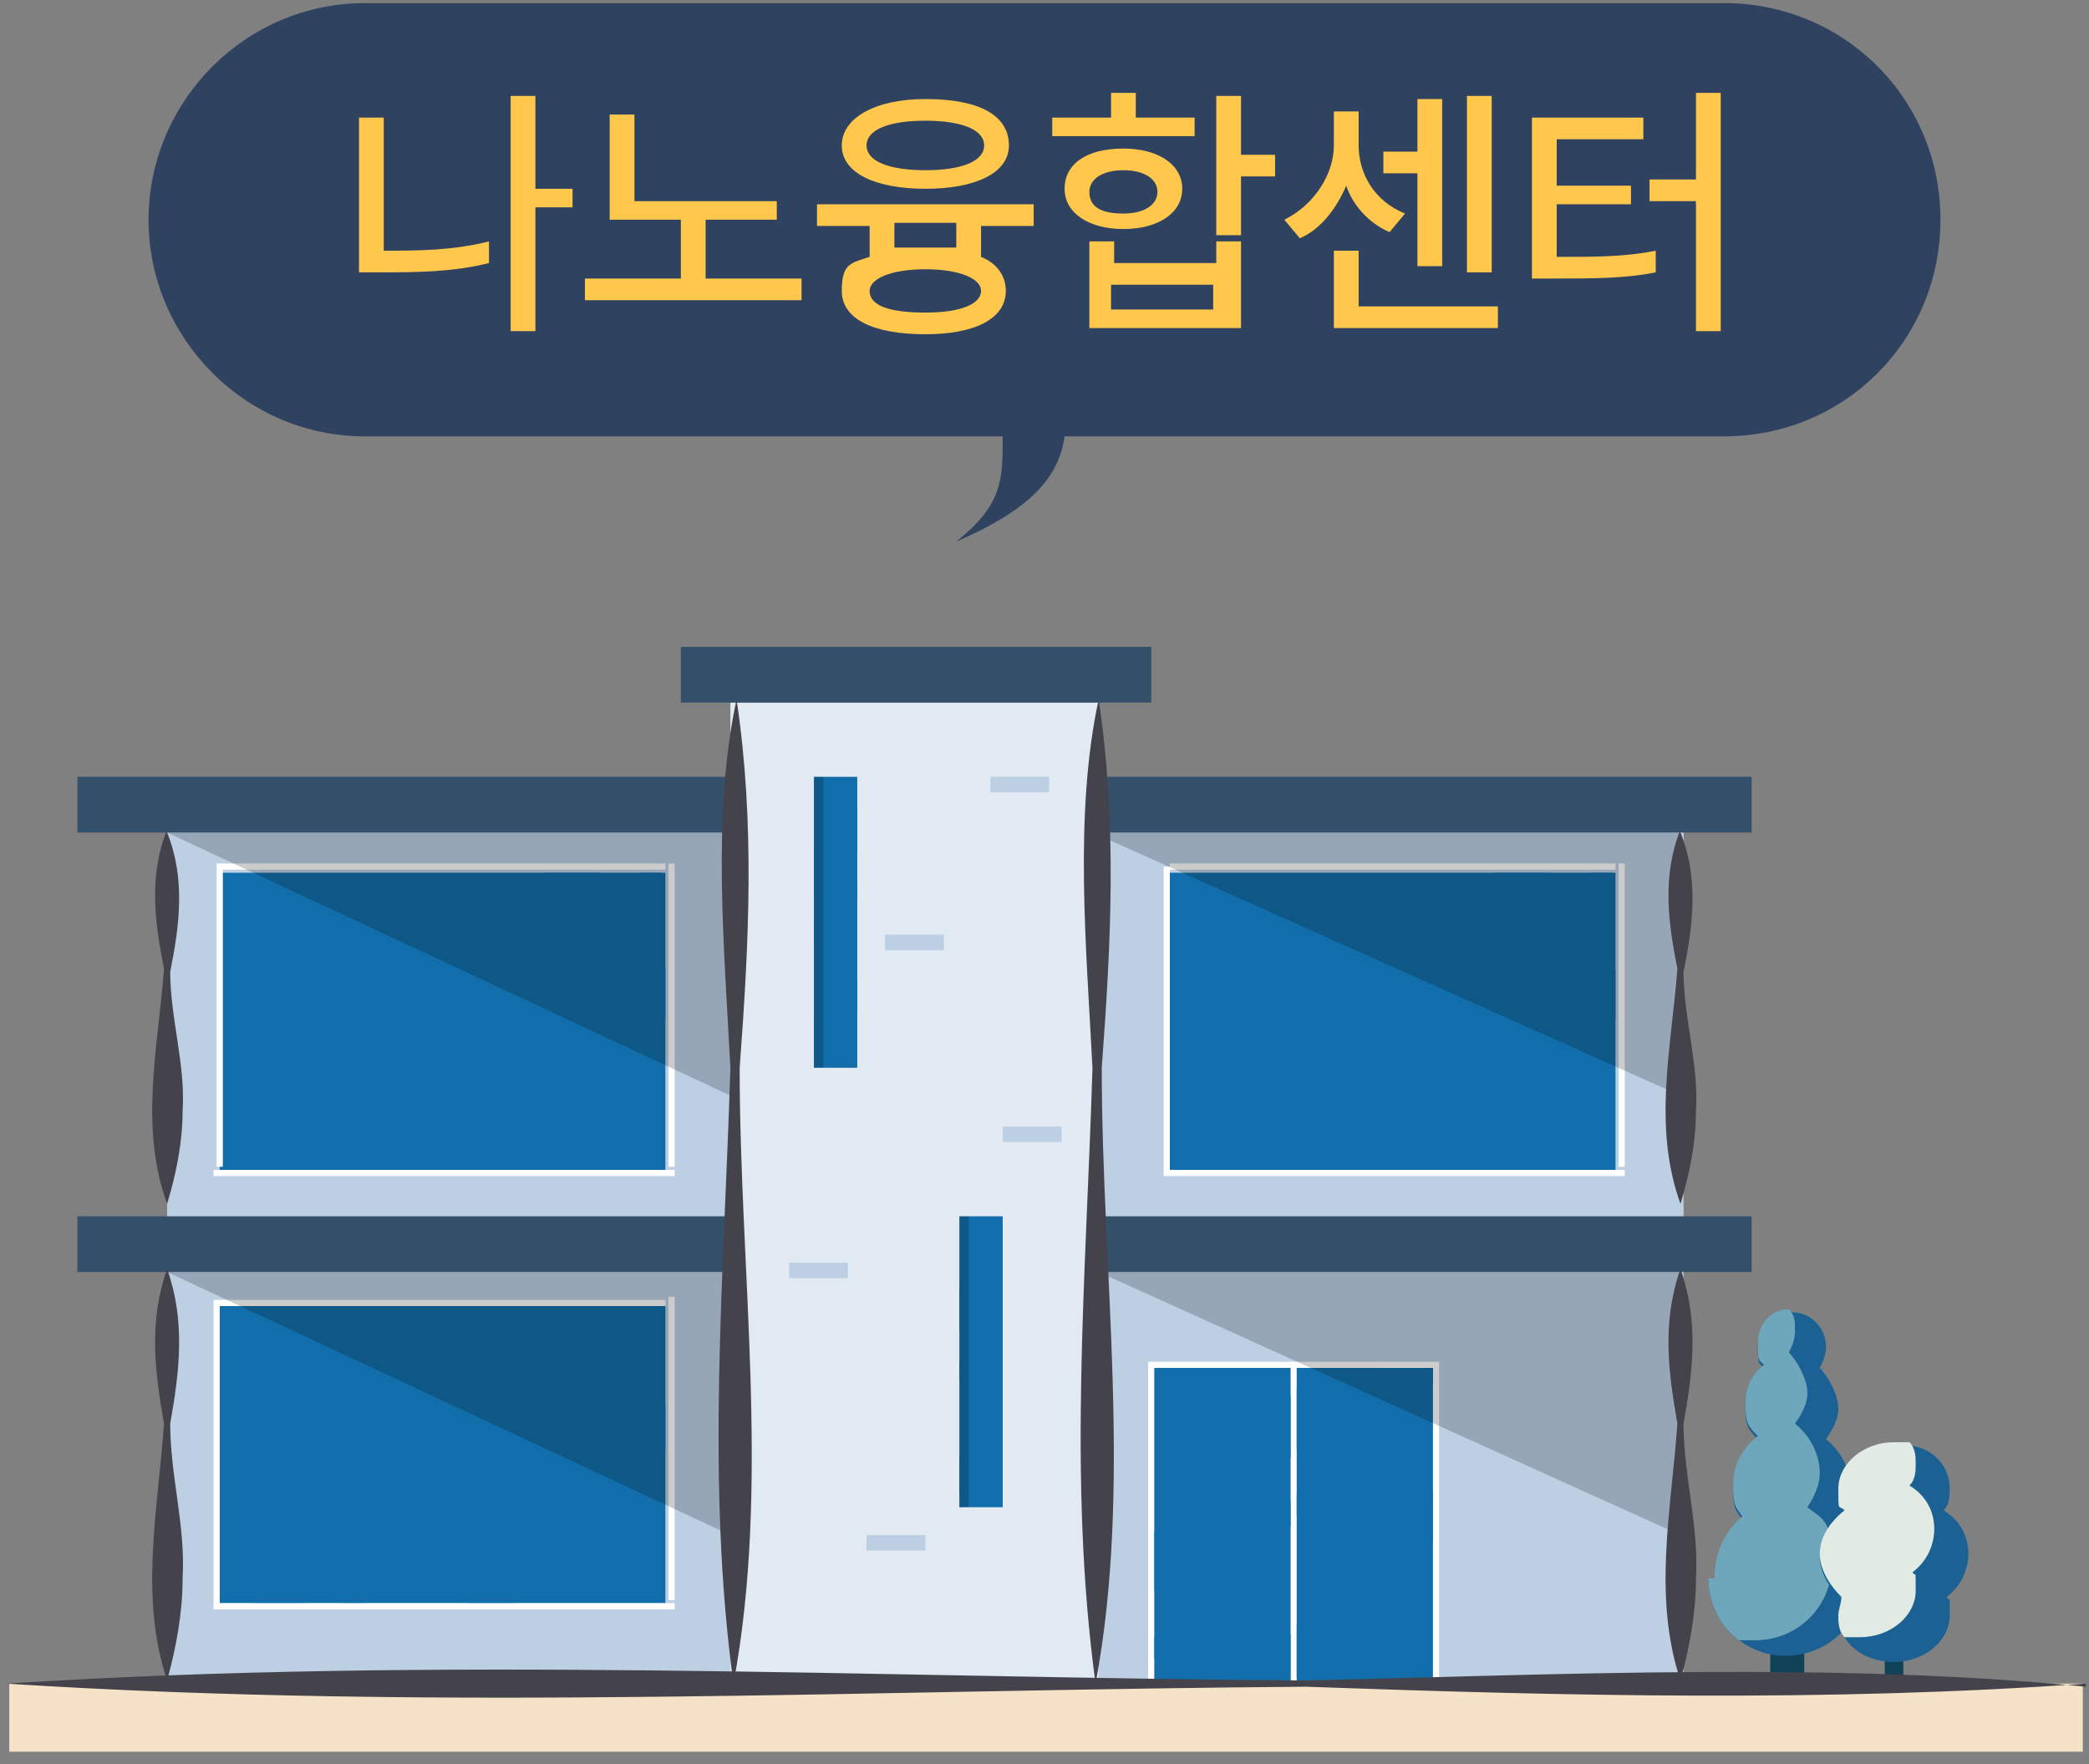
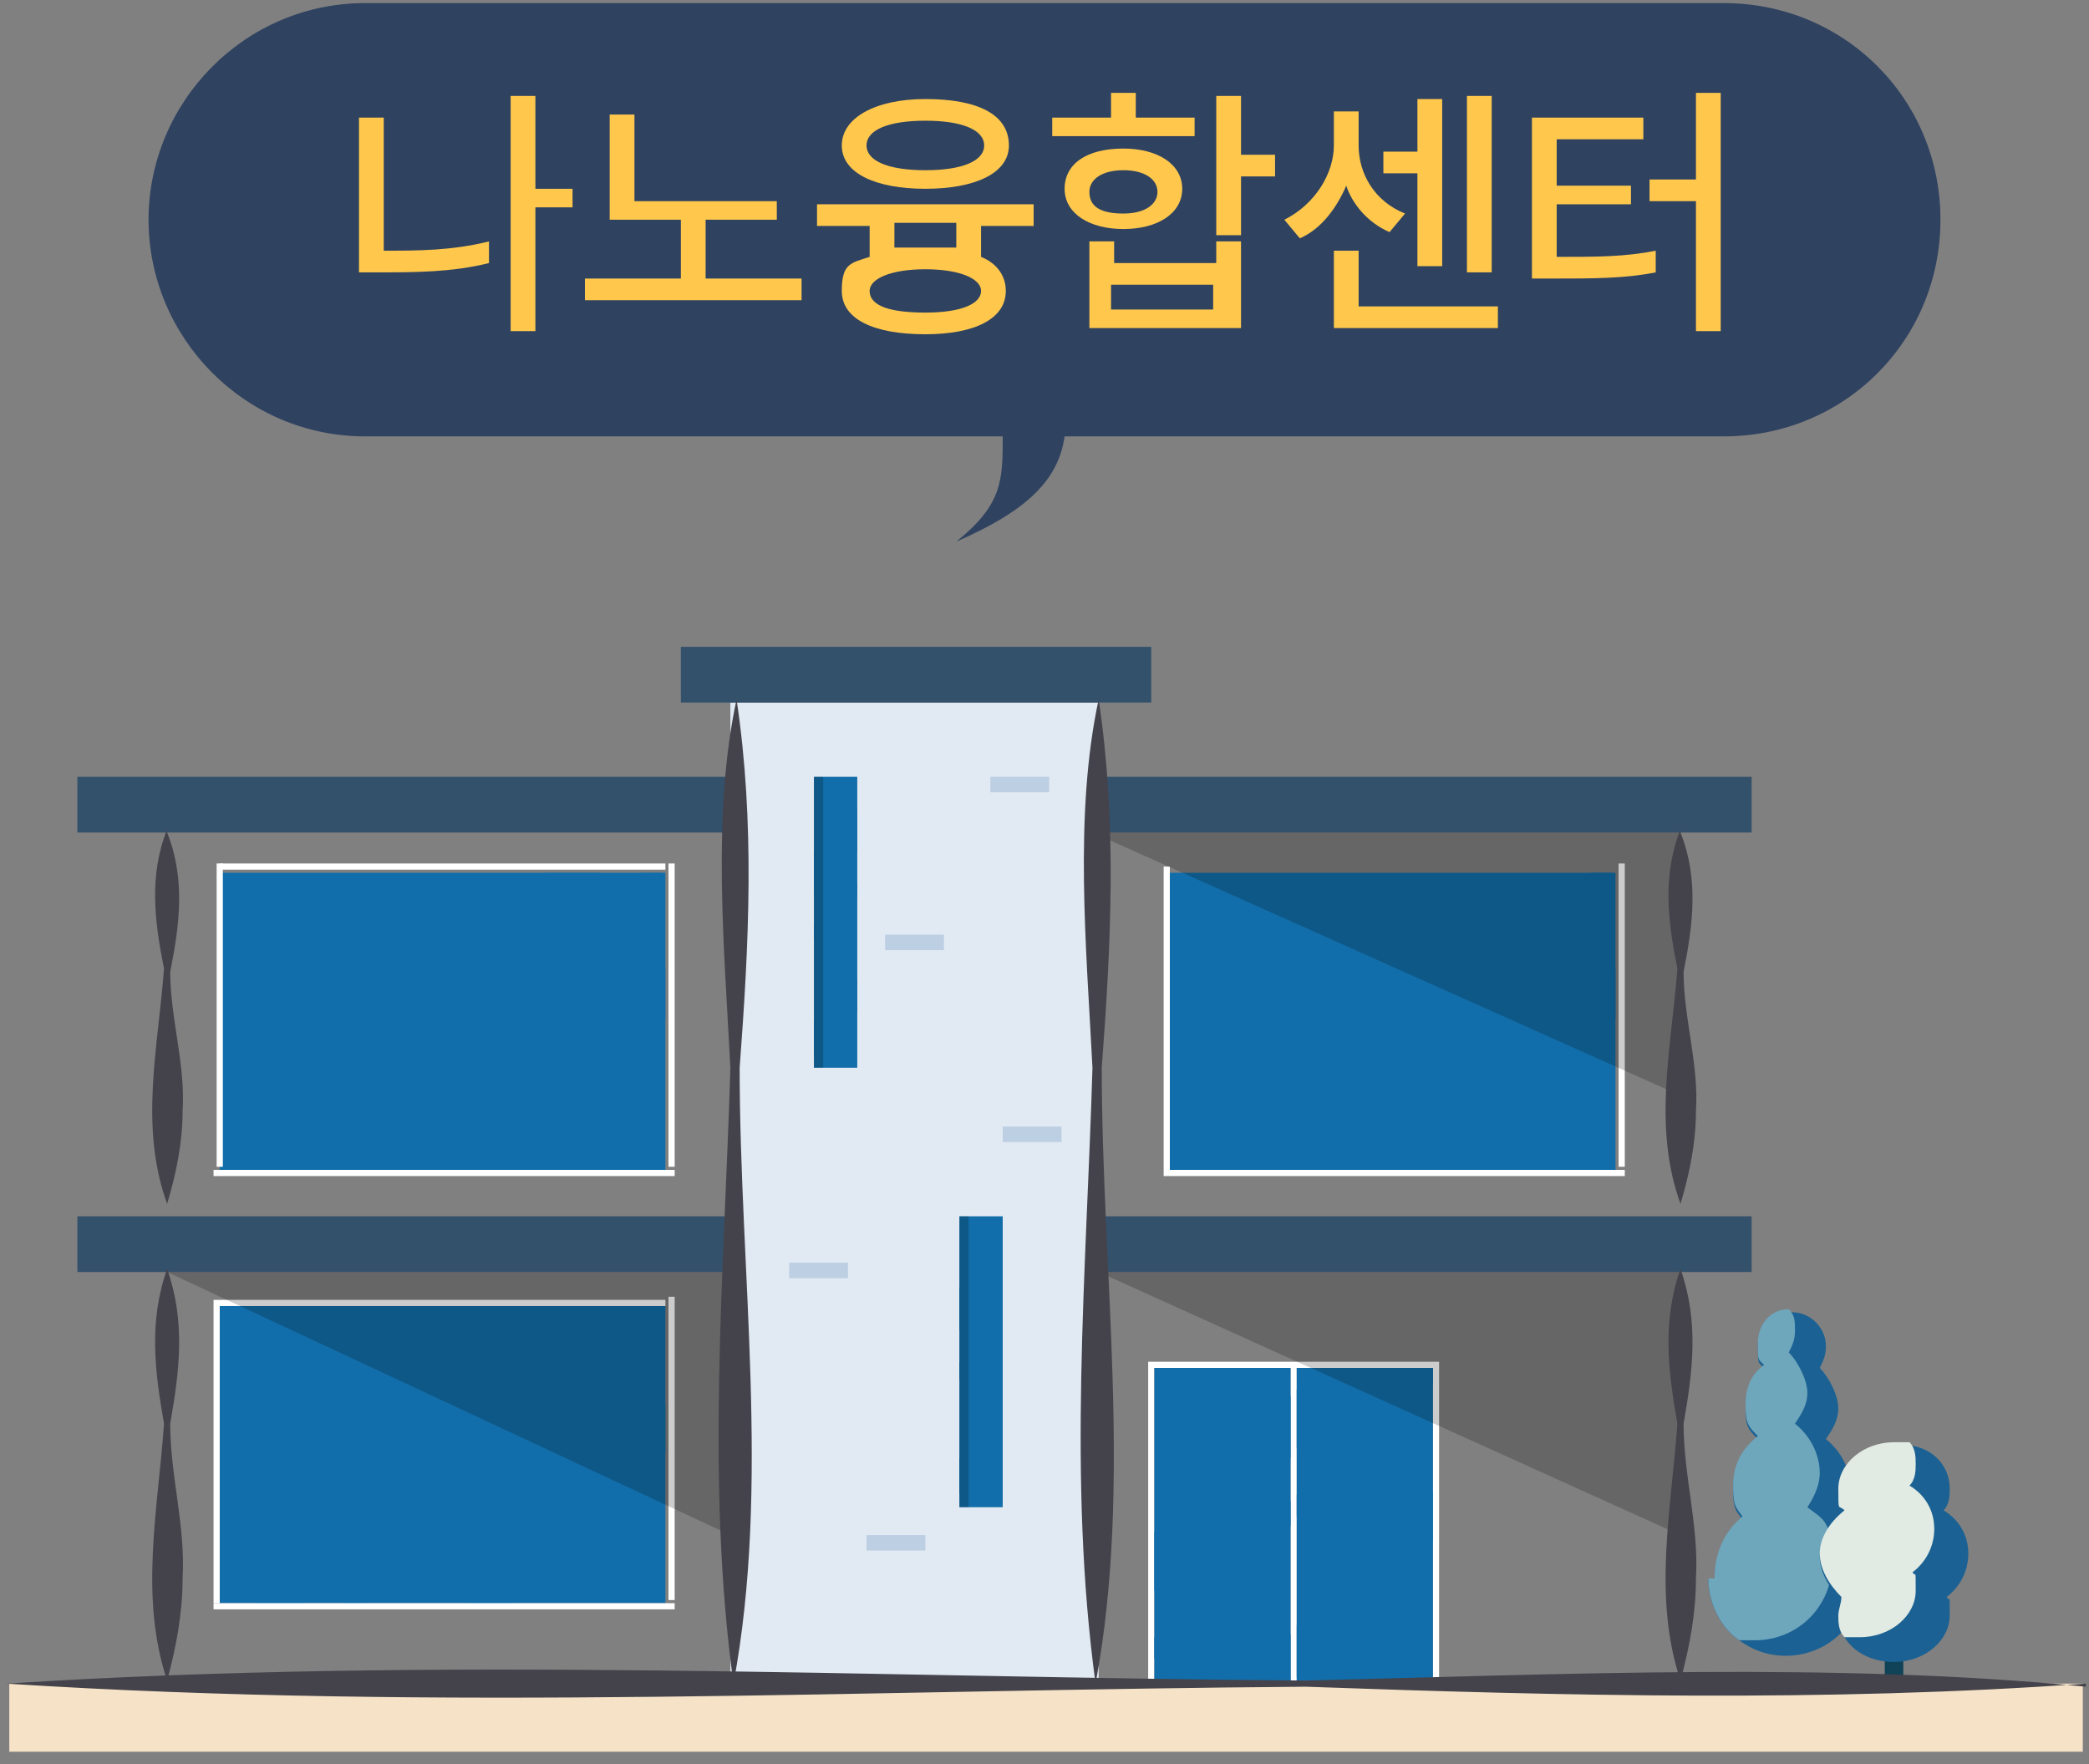
<svg xmlns="http://www.w3.org/2000/svg" version="1.1" viewBox="0 0 67.5 57">
  <rect x="0" y="0" width="67.5" height="57" fill="#808080" stroke="none" />
  <defs>
    <style>
      .cls-1 {
        fill: #6ea6bc;
      }

      .cls-2 {
        fill: #44434b;
      }

      .cls-3 {
        fill: #2f4260;
      }

      .cls-4 {
        fill: #104357;
      }

      .cls-5 {
        fill: #e1eae3;
      }

      .cls-6 {
        fill: #fff;
      }

      .cls-7 {
        fill: #1b6193;
      }

      .cls-8 {
        fill: none;
      }

      .cls-9 {
        fill: #f6e3c7;
      }

      .cls-10 {
        fill: #ffc84d;
      }

      .cls-11 {
        fill: #bdcfe3;
      }

      .cls-12 {
        fill: #126eaa;
      }

      .cls-13 {
        fill: #040000;
        opacity: .2;
      }

      .cls-14 {
        fill: #e1e9f3;
      }

      .cls-15 {
        fill: #34516b;
      }

      .cls-16 {
        clip-path: url(#clippath);
      }
    </style>
    <clipPath id="clippath">
      <rect class="cls-8" x="4.8" y=".1" width="58" height="56" />
    </clipPath>
  </defs>
  <g>
    <g id="_레이어_1" data-name="레이어_1">
      <g class="cls-16">
        <g>
          <path class="cls-3" d="M55.7.1H11.8C7.9.1,4.8,3.3,4.8,7.1s3.1,7,7,7h20.6c0,1.4,0,2.2-1.5,3.4,2.3-1,3.3-2,3.5-3.4h21.3c3.9,0,7-3.1,7-7S59.6.1,55.7.1Z" />
          <path class="cls-10" d="M11.6,3.8h.8v4.3c1.1,0,2.2,0,3.4-.3v.7c-1.2.3-2.4.3-3.6.3h-.6V3.8ZM18.5,6.7h-1.2v4h-.8V3.1h.8v3h1.2v.7Z" />
          <path class="cls-10" d="M25.1,7.1h-2.3v1.9h3.1v.7h-7v-.7h3.1v-1.9h-2.3v-3.4h.8v2.8h4.6v.7h0Z" />
          <path class="cls-10" d="M33.4,7.3h-1.7v1c.5.2.8.6.8,1.1,0,.9-1,1.4-2.6,1.4-1.7,0-2.7-.5-2.7-1.4s.3-.9.9-1.1v-1h-1.7v-.7h7v.7h0ZM29.9,3.2c1.7,0,2.7.5,2.7,1.5,0,.9-1.1,1.4-2.7,1.4s-2.7-.5-2.7-1.4c0-.9,1.1-1.5,2.7-1.5ZM29.9,5.5c1.2,0,1.9-.3,1.9-.8,0-.5-.7-.8-1.9-.8-1.2,0-1.9.3-1.9.8,0,.5.7.8,1.9.8ZM29.9,10.1c1.2,0,1.8-.3,1.8-.7s-.7-.7-1.8-.7-1.8.3-1.8.7c0,.5.7.7,1.8.7ZM29.9,8c.4,0,.7,0,1,0v-.8h-2v.8c.3,0,.6,0,1,0Z" />
          <path class="cls-10" d="M34,3.8h1.9v-.8h.8v.8h1.9v.6h-4.6v-.6h0ZM36.3,4.8c1.1,0,1.9.5,1.9,1.3s-.8,1.3-1.9,1.3c-1.1,0-1.9-.5-1.9-1.3,0-.8.7-1.3,1.9-1.3ZM35.2,7.8h.8v.7h3.3v-.7h.8v2.8h-4.9v-2.8ZM36.3,6.9c.7,0,1.1-.3,1.1-.7,0-.4-.4-.7-1.1-.7-.7,0-1.1.3-1.1.7,0,.5.4.7,1.1.7ZM39.2,10v-.8h-3.3v.8h3.3ZM40.1,5h1.1v.7h-1.1v1.9h-.8V3.1h.8v1.9Z" />
          <path class="cls-10" d="M43.1,4.7v-1.1h.8v1.1c0,.9.5,1.8,1.5,2.2l-.5.6c-.7-.3-1.2-.9-1.4-1.5-.3.7-.8,1.4-1.5,1.7l-.5-.6c1-.5,1.6-1.5,1.6-2.4h0ZM43.1,8.1h.8v1.8h4.5v.7h-5.3v-2.5h0ZM44.7,4.9h1.1v-1.7h.8v5.4h-.8v-3h-1.1v-.7h0ZM48.2,8.8h-.8V3.1h.8v5.7Z" />
          <path class="cls-10" d="M49.5,3.8h3.6v.7h-2.8v1.5h2.4v.6h-2.4v1.7c1.3,0,2.2,0,3.2-.2v.7c-1,.2-2,.2-3.4.2h-.6V3.8ZM55.6,10.7h-.8v-4.2h-1.5v-.7h1.5v-2.8h.8v7.7Z" />
        </g>
      </g>
      <g>
        <g>
-           <rect class="cls-11" x="5.4" y="26.5" width="49" height="27.8" />
          <rect class="cls-14" x="23.6" y="22.7" width="11.9" height="31.6" />
          <rect class="cls-15" x="2.5" y="25.1" width="21.1" height="1.8" />
          <rect class="cls-15" x="2.5" y="39.3" width="21.1" height="1.8" />
          <rect class="cls-15" x="35.5" y="39.3" width="21.1" height="1.8" />
          <rect class="cls-15" x="35.5" y="25.1" width="21.1" height="1.8" />
          <rect class="cls-15" x="22" y="20.9" width="15.2" height="1.8" />
          <g>
            <rect class="cls-12" x="26.3" y="25.1" width="1.4" height="9.4" />
            <g>
              <polygon class="cls-12" points="27.7 26.1 27.7 27.5 26.3 28.9 26.3 27.5 27.7 26.1" />
              <polygon class="cls-12" points="27.7 28.5 27.7 29 26.3 30.4 26.3 29.9 27.7 28.5" />
              <polygon class="cls-12" points="27.7 31.6 27.7 32.7 26.3 34.1 26.3 33 27.7 31.6" />
            </g>
          </g>
          <g>
            <rect class="cls-12" x="31" y="39.3" width="1.4" height="9.4" />
            <g>
              <polygon class="cls-12" points="32.4 40.2 32.4 41.6 31 43 31 41.6 32.4 40.2" />
              <polygon class="cls-12" points="32.4 42.6 32.4 43.2 31 44.6 31 44 32.4 42.6" />
              <polygon class="cls-12" points="32.4 45.7 32.4 46.9 31 48.3 31 47.1 32.4 45.7" />
            </g>
          </g>
          <g>
            <g>
              <rect class="cls-12" x="7.1" y="28.2" width="14.4" height="9.6" />
              <g>
                <polygon class="cls-12" points="19.4 28.2 9.8 37.8 8.3 37.8 8.1 37.6 17.6 28.2 19.4 28.2" />
                <polygon class="cls-12" points="21.4 28.2 11.8 37.8 11.1 37.8 20.7 28.2 21.4 28.2" />
                <polygon class="cls-12" points="21.5 31.3 21.5 32.9 16.6 37.8 15.1 37.8 21.5 31.3" />
              </g>
            </g>
            <rect class="cls-6" x="7.1" y="27.9" width="14.4" height=".2" />
            <rect class="cls-6" x="6.9" y="37.8" width="14.9" height=".2" />
            <rect class="cls-6" x="16.7" y="32.7" width="9.8" height=".2" transform="translate(54.5 11.2) rotate(90)" />
            <rect class="cls-6" x="2.1" y="32.7" width="9.8" height=".2" transform="translate(39.9 25.8) rotate(90)" />
          </g>
          <g>
            <g>
              <rect class="cls-12" x="37.8" y="28.2" width="14.4" height="9.6" />
              <g>
-                 <polygon class="cls-12" points="50.1 28.2 40.5 37.8 38.9 37.8 38.8 37.6 48.3 28.2 50.1 28.2" />
                <polygon class="cls-12" points="52.1 28.2 42.5 37.8 41.8 37.8 51.4 28.2 52.1 28.2" />
                <polygon class="cls-12" points="52.2 31.3 52.2 32.9 47.3 37.8 45.8 37.8 52.2 31.3" />
              </g>
            </g>
-             <rect class="cls-6" x="37.8" y="27.9" width="14.4" height=".2" />
            <rect class="cls-6" x="37.6" y="37.8" width="14.9" height=".2" />
            <rect class="cls-6" x="47.4" y="32.7" width="9.8" height=".2" transform="translate(85.2 -19.5) rotate(90)" />
            <rect class="cls-6" x="32.8" y="32.7" width="9.8" height=".2" transform="translate(70.5 -4.8) rotate(90)" />
          </g>
          <g>
            <g>
              <rect class="cls-12" x="7.1" y="42.2" width="14.4" height="9.6" />
              <g>
                <polygon class="cls-12" points="19.4 42.2 9.8 51.8 8.3 51.8 8.1 51.7 17.6 42.2 19.4 42.2" />
                <polygon class="cls-12" points="21.4 42.2 11.8 51.8 11.1 51.8 20.7 42.2 21.4 42.2" />
                <polygon class="cls-12" points="21.5 45.4 21.5 46.9 16.6 51.8 15.1 51.8 21.5 45.4" />
              </g>
            </g>
            <rect class="cls-6" x="7.1" y="42" width="14.4" height=".2" />
            <rect class="cls-6" x="6.9" y="51.8" width="14.9" height=".2" />
            <rect class="cls-6" x="16.7" y="46.8" width="9.8" height=".2" transform="translate(68.6 25.2) rotate(90)" />
            <rect class="cls-6" x="2.1" y="46.8" width="9.8" height=".2" transform="translate(53.9 39.9) rotate(90)" />
          </g>
          <g>
            <rect class="cls-6" x="36.7" y="49.2" width="10.1" height=".2" transform="translate(91.1 7.5) rotate(90)" />
            <rect class="cls-6" x="32.1" y="49.2" width="10.1" height=".2" transform="translate(86.5 12.1) rotate(90)" />
            <rect class="cls-6" x="41.3" y="49.2" width="10.1" height=".2" transform="translate(95.7 2.9) rotate(90)" />
            <rect class="cls-6" x="37.1" y="44" width="9.4" height=".2" />
            <rect class="cls-12" x="37.3" y="44.2" width="4.4" height="10.1" />
            <rect class="cls-12" x="41.9" y="44.2" width="4.4" height="10.1" />
            <g>
              <polygon class="cls-12" points="37.3 49.5 41.7 45.1 41.7 47.1 37.3 51.4 37.3 49.5" />
              <polygon class="cls-12" points="44.5 44.2 41.9 46.8 41.9 44.9 42.6 44.2 44.5 44.2" />
              <polygon class="cls-12" points="37.3 52.9 41.7 48.5 41.7 49.3 37.3 53.6 37.3 52.9" />
              <polygon class="cls-12" points="46.3 44.2 46.3 44.7 41.9 49 41.9 48.3 45.9 44.2 46.3 44.2" />
              <polygon class="cls-12" points="40.1 54.4 41.7 52.8 41.7 54.4 40.1 54.4" />
              <polygon class="cls-12" points="46.3 48.2 46.3 49.8 41.9 54.2 41.9 52.5 46.3 48.2" />
            </g>
          </g>
          <rect class="cls-11" x="32" y="25.1" width="1.9" height=".5" />
          <rect class="cls-11" x="28.6" y="30.2" width="1.9" height=".5" />
          <rect class="cls-11" x="32.4" y="36.4" width="1.9" height=".5" />
          <rect class="cls-11" x="25.5" y="40.8" width="1.9" height=".5" />
          <rect class="cls-11" x="28" y="49.6" width="1.9" height=".5" />
          <rect class="cls-9" x=".3" y="54.4" width="67" height="2.2" />
-           <polygon class="cls-13" points="5.4 26.9 23.6 35.4 23.6 26.9 5.4 26.9" />
          <polygon class="cls-13" points="35.3 26.9 54.3 35.4 54.3 26.9 35.3 26.9" />
          <polygon class="cls-13" points="35.5 41.1 54.3 49.6 54.3 41.1 35.5 41.1" />
          <polygon class="cls-13" points="5.4 41.1 23.6 49.6 23.6 41.1 5.4 41.1" />
          <rect class="cls-13" x="26.3" y="25.1" width=".3" height="9.4" />
          <rect class="cls-13" x="31" y="39.3" width=".3" height="9.4" />
          <g>
-             <rect class="cls-4" x="57.2" y="53" width="1.1" height="1.4" transform="translate(115.5 107.3) rotate(180)" />
            <g>
              <path class="cls-7" d="M55.2,51c0,.8.4,1.6,1,2,.4.3.9.5,1.5.5,1.4,0,2.5-1.1,2.5-2.5s-.3-1.4-.8-1.8c.2-.3.4-.7.4-1.1,0-.6-.3-1.2-.8-1.6.2-.3.4-.6.4-1s-.3-1-.6-1.3c.1-.2.2-.4.2-.7,0-.6-.5-1.1-1.1-1.1s0,0-.1,0c-.6,0-1,.5-1,1.1s0,.5.2.7c-.4.3-.6.7-.6,1.3s.1.7.4,1c-.5.4-.8.9-.8,1.6s.1.7.3,1c-.6.5-.9,1.2-.9,2Z" />
              <path class="cls-1" d="M55.2,51c0,.8.4,1.6,1,2,.2,0,.3,0,.5,0,1.4,0,2.5-1.1,2.5-2.5s-.3-1.4-.8-1.8c.2-.3.4-.7.4-1.1,0-.6-.3-1.2-.8-1.6.2-.3.4-.6.4-1s-.3-1-.6-1.3c.1-.2.2-.4.2-.7s0-.5-.2-.7c-.6,0-1,.5-1,1.1s0,.5.2.7c-.4.3-.6.7-.6,1.3s.1.7.4,1c-.5.4-.8.9-.8,1.6s.1.7.3,1c-.6.5-.9,1.2-.9,2Z" />
            </g>
          </g>
          <g>
            <rect class="cls-4" x="60.9" y="51.6" width=".6" height="2.8" transform="translate(122.4 105.9) rotate(180)" />
            <path class="cls-7" d="M59.5,51.6c0,.2-.1.4-.1.6s0,.5.2.7c.3.5.9.8,1.6.8,1,0,1.8-.7,1.8-1.5s0-.4-.1-.6c.4-.3.7-.8.7-1.4s-.3-1.1-.8-1.4c.2-.2.2-.5.2-.7,0-.7-.5-1.3-1.3-1.4-.2,0-.3,0-.5,0-1,0-1.8.7-1.8,1.5s0,.5.2.7c-.5.4-.8.9-.8,1.4s.3,1,.7,1.4Z" />
            <path class="cls-5" d="M59.5,51.6c0,.2-.1.4-.1.6s0,.5.2.7c.2,0,.3,0,.5,0,1,0,1.8-.7,1.8-1.5s0-.4-.1-.6c.4-.3.7-.8.7-1.4s-.3-1.1-.8-1.4c.2-.2.2-.5.2-.7s0-.5-.2-.7c-.2,0-.3,0-.5,0-1,0-1.8.7-1.8,1.5s0,.5.2.7c-.5.4-.8.9-.8,1.4s.3,1,.7,1.4Z" />
          </g>
        </g>
        <path class="cls-2" d="M5.4,26.9c.6,1.5.4,3,.1,4.5,0,1.5.5,3,.4,4.5,0,1-.2,2-.5,3,0,0,0,0,0,0-.9-2.5-.3-5-.1-7.6-.3-1.5-.5-3,.1-4.5,0,0,0,0,0,0h0Z" />
        <path class="cls-2" d="M54.3,26.9c.6,1.5.4,3,.1,4.5,0,1.5.5,3,.4,4.5,0,1-.2,2-.5,3,0,0,0,0,0,0-.9-2.5-.3-5-.1-7.6-.3-1.5-.5-3,.1-4.5,0,0,0,0,0,0h0Z" />
        <path class="cls-2" d="M5.4,41c.6,1.7.4,3.3.1,5,0,1.7.5,3.3.4,5,0,1.1-.2,2.2-.5,3.3h0c-.9-2.7-.3-5.5-.1-8.3-.3-1.7-.5-3.3.1-5,0,0,0,0,0,0h0Z" />
        <path class="cls-2" d="M23.8,22.6c.6,4,.4,7.9.1,11.9,0,6.6,1,13.5-.2,19.9-.9-6.6-.3-13.2-.1-19.9-.2-3.9-.6-8.2.2-11.9h0Z" />
        <path class="cls-2" d="M67.4,54.4c-8.4.6-16.8.4-25.2.1-14,.1-28,.8-42-.1,0,0,0,0,0,0,14-.9,28-.2,42-.1,8.3-.2,17.1-.6,25.2.2h0Z" />
        <path class="cls-2" d="M35.5,22.6c.6,4,.4,7.9.1,11.9,0,6.6,1,13.5-.2,19.9-.9-6.6-.3-13.2-.1-19.9-.2-3.9-.6-8.2.2-11.9h0Z" />
        <path class="cls-2" d="M54.3,41c.6,1.7.4,3.3.1,5,0,1.7.5,3.3.4,5,0,1.1-.2,2.2-.5,3.3h0c-.9-2.7-.3-5.5-.1-8.3-.3-1.7-.5-3.3.1-5,0,0,0,0,0,0h0Z" />
      </g>
    </g>
  </g>
</svg>